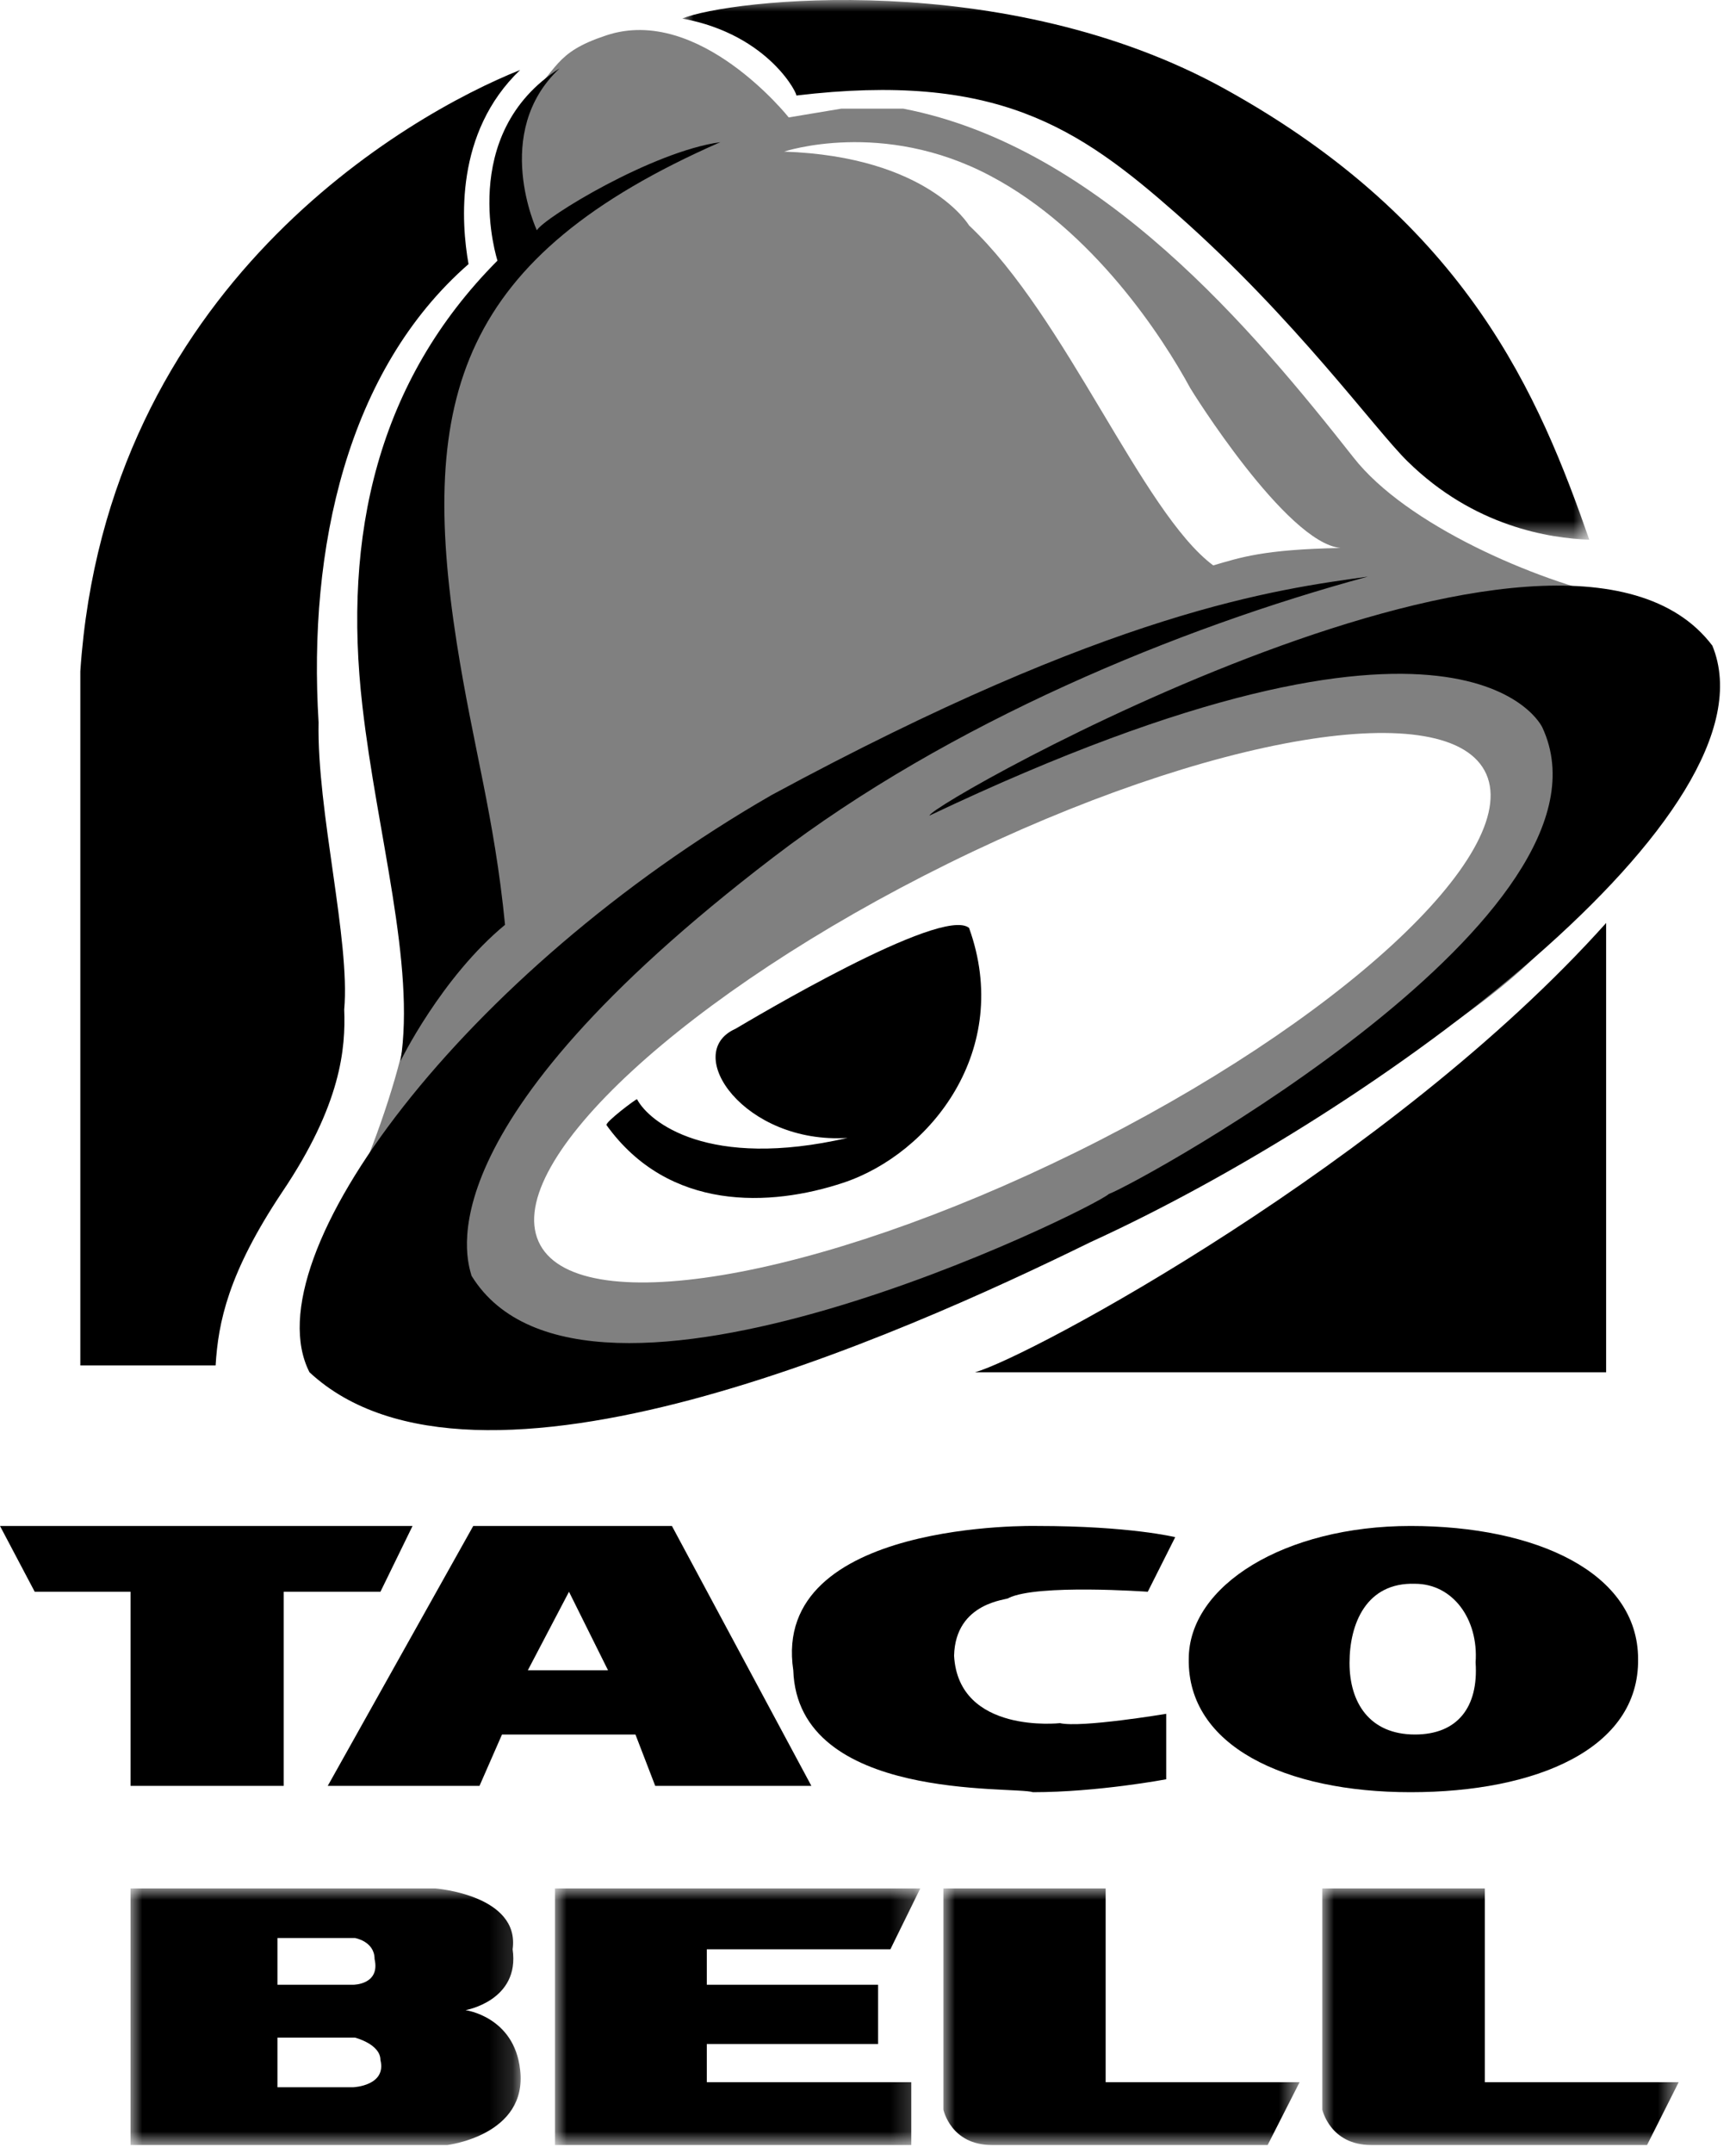
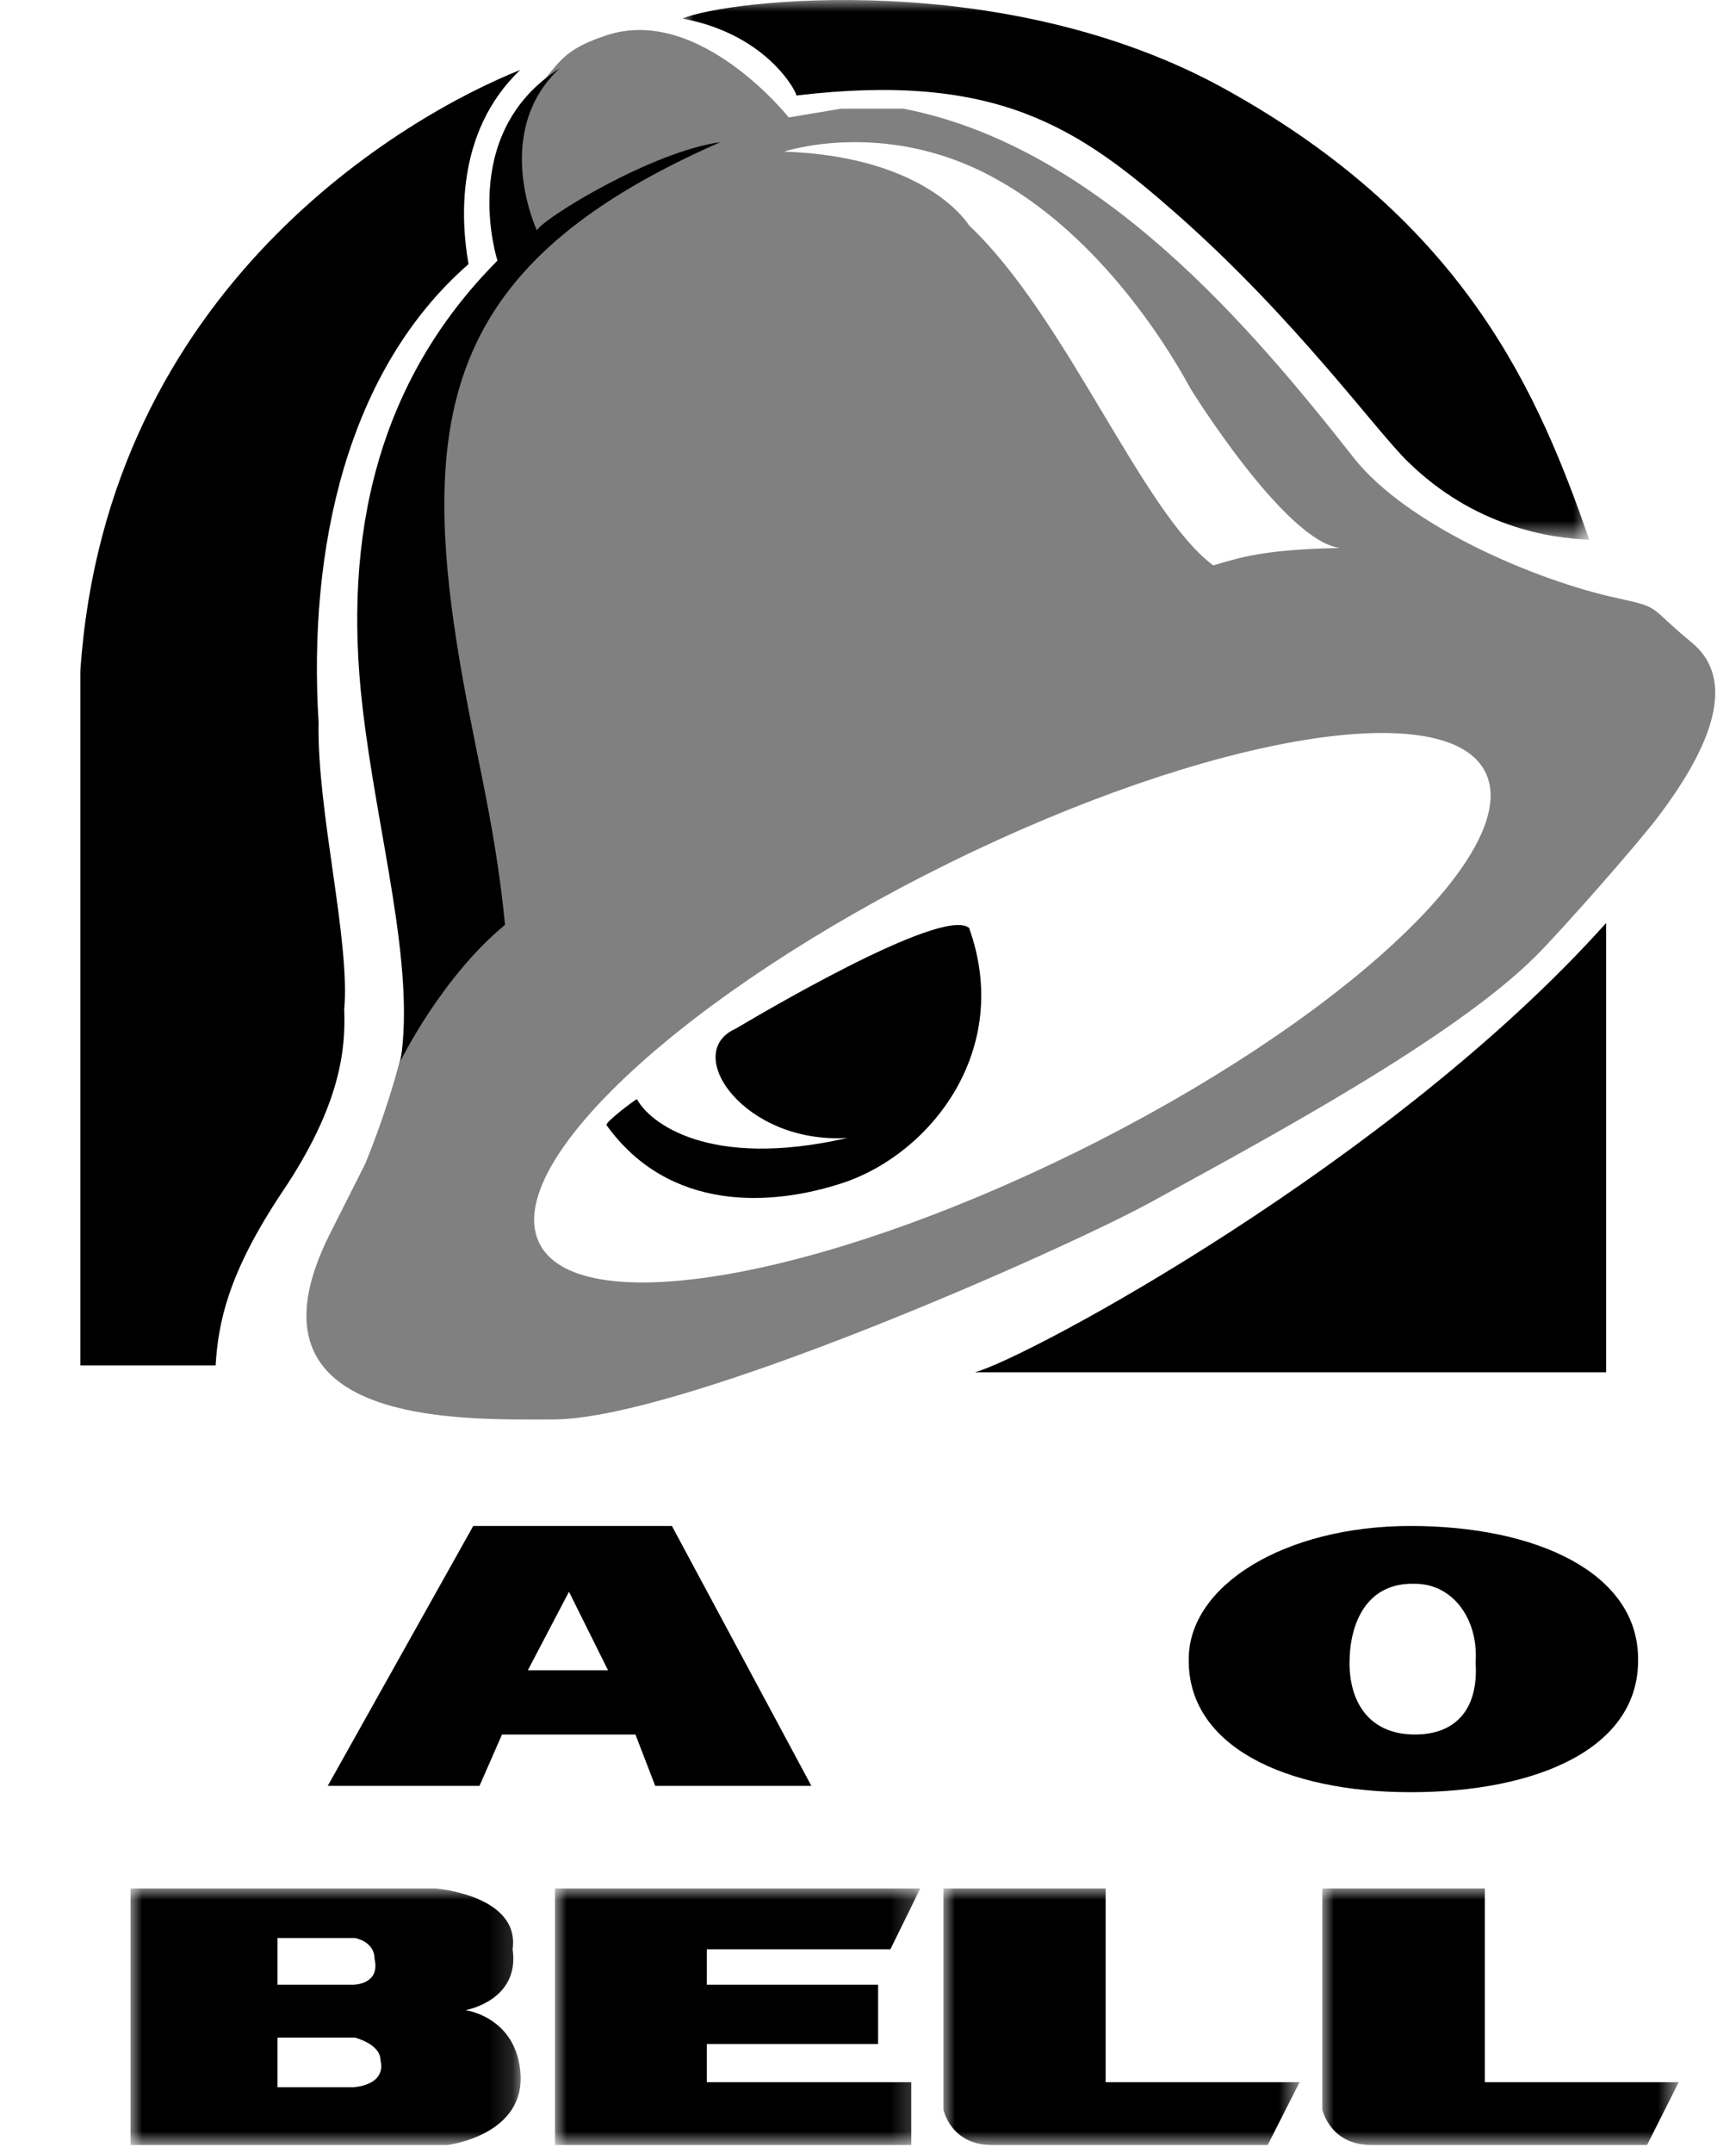
<svg xmlns="http://www.w3.org/2000/svg" xmlns:xlink="http://www.w3.org/1999/xlink" width="75px" height="93px" viewBox="0 0 75 93" version="1.1">
  <title>Group 37</title>
  <defs>
    <polygon id="path-1" points="0 0 39.186 0 39.186 23.313 0 23.313" />
    <polygon id="path-3" points="3.55271368e-15 0 15.781 0 15.781 11.084 3.55271368e-15 11.084" />
    <polygon id="path-5" points="0 0 15.389 0 15.389 11.084 0 11.084" />
    <polygon id="path-7" points="-1.42108547e-14 0 15.397 0 15.397 11.084 -1.42108547e-14 11.084" />
    <polygon id="path-9" points="0 0 16.853 0 16.853 11.084 0 11.084" />
  </defs>
  <g id="Page-1" stroke="none" stroke-width="1" fill="none" fill-rule="evenodd">
    <g id="Artboard" transform="translate(-652, -671)">
      <g id="Group-37" transform="translate(652, 671)">
        <path d="M42.12,59.276 L69.39,59.276 L69.39,39.868 C60.145,50.194 44.428,58.648 42.12,59.276" id="Fill-1" fill="#000000" />
        <g id="Group-5" transform="translate(29.476, 0)">
          <mask id="mask-2" fill="white">
            <use xlink:href="#path-1" />
          </mask>
          <g id="Clip-4" />
          <path d="M0,0.801 C3.815,1.502 5.049,4.194 4.92,4.127 C13.564,3.094 17.11,5.498 21.371,9.253 C26.48,13.761 29.928,18.552 31.326,19.921 C34.206,22.758 37.483,23.251 39.186,23.313 C37.032,17.15 33.949,9.661 23.462,3.853 C13.956,-1.414 1.968,-0.018 0,0.801" id="Fill-3" fill="#000000" mask="url(#mask-2)" />
        </g>
        <g id="Group-10" transform="translate(13.238, 1.296)">
          <path d="M18.536,43.144 C16.189,44.186 18.932,48.14 23.38,47.857 C17.358,49.238 14.807,47.175 14.283,46.185 C14.215,46.185 12.909,47.175 12.964,47.303 C15.655,51.048 20.053,50.836 23.19,49.795 C26.962,48.543 30.526,44.057 28.628,38.786 C27.45,37.816 19.128,42.799 18.536,43.144" id="Fill-6" fill="#000000" />
          <path d="M33.248,48.473 C21.938,54.044 11.548,55.775 10.026,52.326 C8.498,48.885 16.444,41.568 27.738,35.997 C39.058,30.42 49.447,28.691 50.975,32.144 C52.49,35.589 44.555,42.897 33.248,48.473 M29.546,6.299 C34.008,8.652 37.005,13.297 38.18,15.461 C38.198,15.507 42.326,22.157 44.678,22.374 C41.333,22.438 40.356,22.785 39.177,23.127 C36.103,20.84 32.827,12.395 28.628,8.442 C28.628,8.442 26.866,5.467 20.637,5.253 C20.637,5.253 24.885,3.828 29.546,6.299 M59.844,26.455 C57.934,24.878 58.565,24.963 56.672,24.549 C53.107,23.788 47.519,21.383 45.238,18.467 C40.959,13.035 34.308,5.041 25.785,3.398 L23.109,3.398 L20.837,3.776 C20.837,3.776 16.965,-1.104 12.954,0.232 C10.661,0.993 10.936,1.661 9.267,3.264 C8.376,5.041 7.872,6.818 8.376,9.734 C8.419,9.996 5.747,13.528 4.436,15.939 C-0.26,24.549 5.333,37.472 4.436,42.156 C4.436,43.619 3.422,46.842 2.533,48.989 L1.004,52.022 C-3.185,60.401 6.848,60.018 10.661,60.018 C16.2,60.018 32.651,52.729 36.466,50.641 C41.558,47.849 49.555,43.552 53.107,40.008 C54.132,38.993 57.492,35.192 58.442,33.927 C60.353,31.389 62.002,28.225 59.844,26.455" id="Fill-8" fill="#808080" />
        </g>
        <path d="M22.471,3.023 C19.643,5.727 19.92,9.601 20.242,11.408 C15.004,15.983 13.299,23.669 13.764,31.204 C13.685,35.019 15.138,40.621 14.871,43.608 C14.935,45.275 14.745,47.705 12.183,51.504 C9.853,54.999 9.429,57.12 9.315,58.98 L3.47,58.98 L3.47,28.997 C4.584,12.372 17.626,4.956 22.471,3.023" id="Fill-11" fill="#000000" />
        <path d="M24.174,2.956 C21.221,5.727 23.193,9.948 23.193,9.948 C23.516,9.398 28.17,6.548 31.119,6.141 C19.84,11.094 18.079,17.149 19.729,27.75 C20.445,32.312 21.353,35.229 21.819,39.947 C19.06,42.227 17.304,45.83 17.304,45.83 C17.953,41.675 16.292,36.04 15.66,30.523 C14.798,23.111 16.316,16.461 21.492,11.258 C21.492,11.258 19.716,5.793 24.174,2.956" id="Fill-13" fill="#000000" />
-         <path d="M40.158,35.229 C63.353,24.214 66.633,31.422 66.633,31.422 C70.375,39.454 49.34,51.029 47.901,51.578 C47.245,52.198 25.29,63.078 20.373,55.111 C20.182,54.416 18.079,48.741 33.41,37.031 C41.02,31.204 50.908,27.129 59.095,24.907 C55.109,25.464 48.093,26.363 33.342,34.339 C20.112,41.944 10.816,54.274 13.371,59.276 C20.512,65.916 38.914,57.678 47.103,53.659 C59.558,47.971 76.926,35.09 73.979,27.89 C67.489,19.299 40.104,34.749 40.158,35.229" id="Fill-15" fill="#000000" />
-         <polygon id="Fill-17" fill="#000000" points="0 65.915 17.823 65.915 16.436 68.757 12.256 68.757 12.256 77.141 5.64 77.141 5.64 68.757 1.5 68.757" />
        <path d="M22.804,72.148 L26.268,72.148 L24.582,68.757 L22.804,72.148 Z M20.445,65.916 L29.029,65.916 L35.053,77.141 L28.307,77.141 L27.453,74.923 L21.688,74.923 L20.716,77.141 L14.16,77.141 L20.445,65.916 Z" id="Fill-19" fill="#000000" />
        <g id="Group-23" transform="translate(23.978, 81.571)">
          <mask id="mask-4" fill="white">
            <use xlink:href="#path-3" />
          </mask>
          <g id="Clip-22" />
          <polygon id="Fill-21" fill="#000000" mask="url(#mask-4)" points="3.55271368e-15 0 15.781 0 14.49 2.629 6.558 2.629 6.558 4.161 13.958 4.161 13.958 6.723 6.558 6.723 6.558 8.371 15.391 8.371 15.391 11.084 3.55271368e-15 11.084" />
        </g>
        <g id="Group-26" transform="translate(40.757, 81.571)">
          <mask id="mask-6" fill="white">
            <use xlink:href="#path-5" />
          </mask>
          <g id="Clip-25" />
-           <path d="M0,0 L7.01,0 L7.01,8.371 L15.389,8.371 L14.01,11.084 L2.089,11.084 C0.319,11.084 0,9.557 0,9.557 L0,0 Z" id="Fill-24" fill="#000000" mask="url(#mask-6)" />
+           <path d="M0,0 L7.01,0 L7.01,8.371 L15.389,8.371 L14.01,11.084 L2.089,11.084 C0.319,11.084 0,9.557 0,9.557 Z" id="Fill-24" fill="#000000" mask="url(#mask-6)" />
        </g>
        <g id="Group-29" transform="translate(57.127, 81.571)">
          <mask id="mask-8" fill="white">
            <use xlink:href="#path-7" />
          </mask>
          <g id="Clip-28" />
          <path d="M-1.42108547e-14,0 L7.022,0 L7.022,8.371 L15.397,8.371 L14.031,11.084 L2.105,11.084 C0.338,11.084 -1.42108547e-14,9.557 -1.42108547e-14,9.557 L-1.42108547e-14,0 Z" id="Fill-27" fill="#000000" mask="url(#mask-8)" />
        </g>
-         <path d="M49.587,68.757 C49.587,68.757 44.814,68.412 43.572,69.028 C43.572,69.111 41.273,69.173 41.219,71.524 C41.414,74.923 45.793,74.432 45.793,74.432 C46.709,74.644 50.384,74.029 50.384,74.029 L50.384,76.857 C50.384,76.857 47.435,77.415 44.624,77.415 C43.827,77.141 34.462,77.839 34.272,72.148 C33.291,65.637 44.814,65.915 44.814,65.915 C48.811,65.915 50.773,66.398 50.773,66.398 L49.587,68.757 Z" id="Fill-30" fill="#000000" />
        <path d="M51.357,71.665 C51.357,68.482 55.504,65.915 60.941,65.915 C66.358,65.915 70.77,67.925 70.77,71.665 C70.82,75.547 66.358,77.415 60.941,77.415 C55.504,77.415 51.303,75.409 51.357,71.665 M58.303,71.832 C58.303,70.134 59.029,68.345 61.13,68.412 C62.768,68.412 63.881,69.939 63.75,71.811 C63.881,73.745 62.965,74.923 61.13,74.923 C59.164,74.923 58.303,73.541 58.303,71.832" id="Fill-32" fill="#000000" />
        <g id="Group-36" transform="translate(5.64, 81.571)">
          <mask id="mask-10" fill="white">
            <use xlink:href="#path-9" />
          </mask>
          <g id="Clip-35" />
          <path d="M6.346,2.143 L6.346,4.161 L9.627,4.161 C9.627,4.161 10.796,4.161 10.543,3.05 C10.543,2.284 9.697,2.143 9.697,2.143 L6.346,2.143 L6.346,6.445 L6.346,8.588 L9.627,8.588 C9.627,8.588 11.071,8.529 10.796,7.41 C10.796,6.724 9.697,6.445 9.697,6.445 L6.346,6.445 L6.346,2.143 Z M0,0 L13.161,0 C13.161,0 16.831,0.279 16.507,2.63 C16.831,4.851 14.472,5.259 14.472,5.259 C14.472,5.259 16.578,5.534 16.831,7.835 C17.164,10.667 13.689,11.084 13.689,11.084 L0,11.084 L0,0 Z" id="Fill-34" fill="#000000" mask="url(#mask-10)" />
        </g>
      </g>
    </g>
  </g>
</svg>